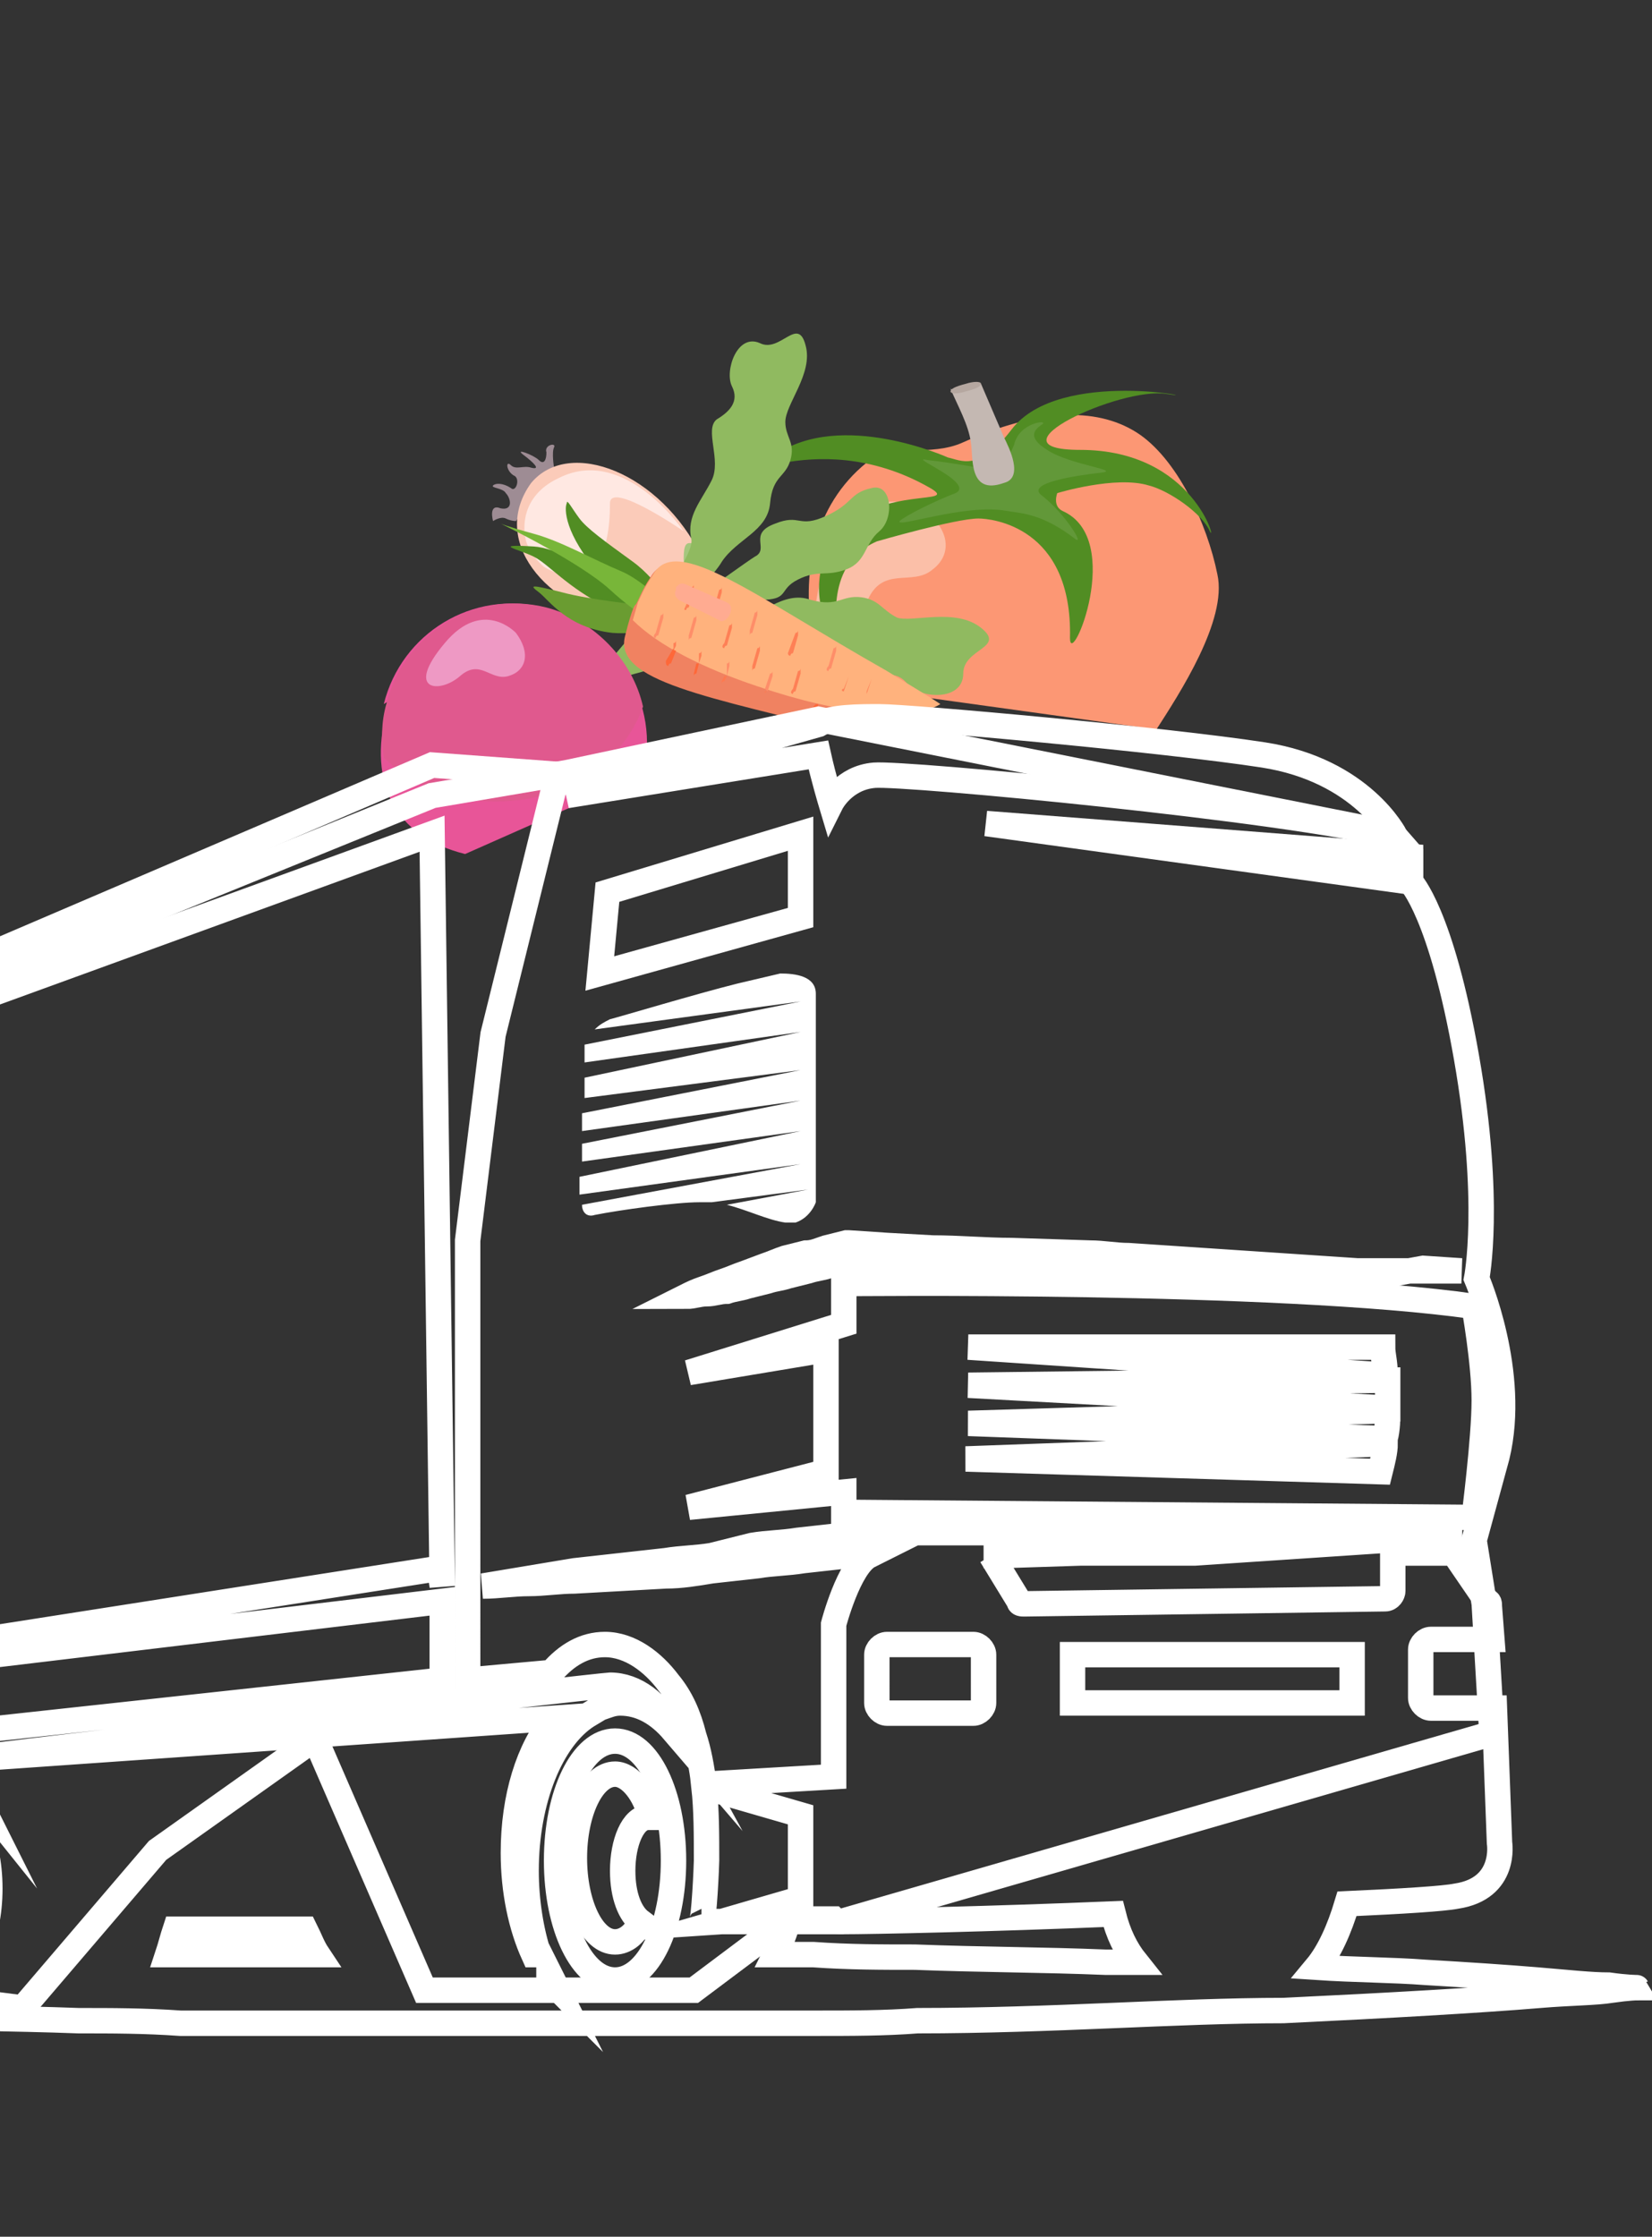
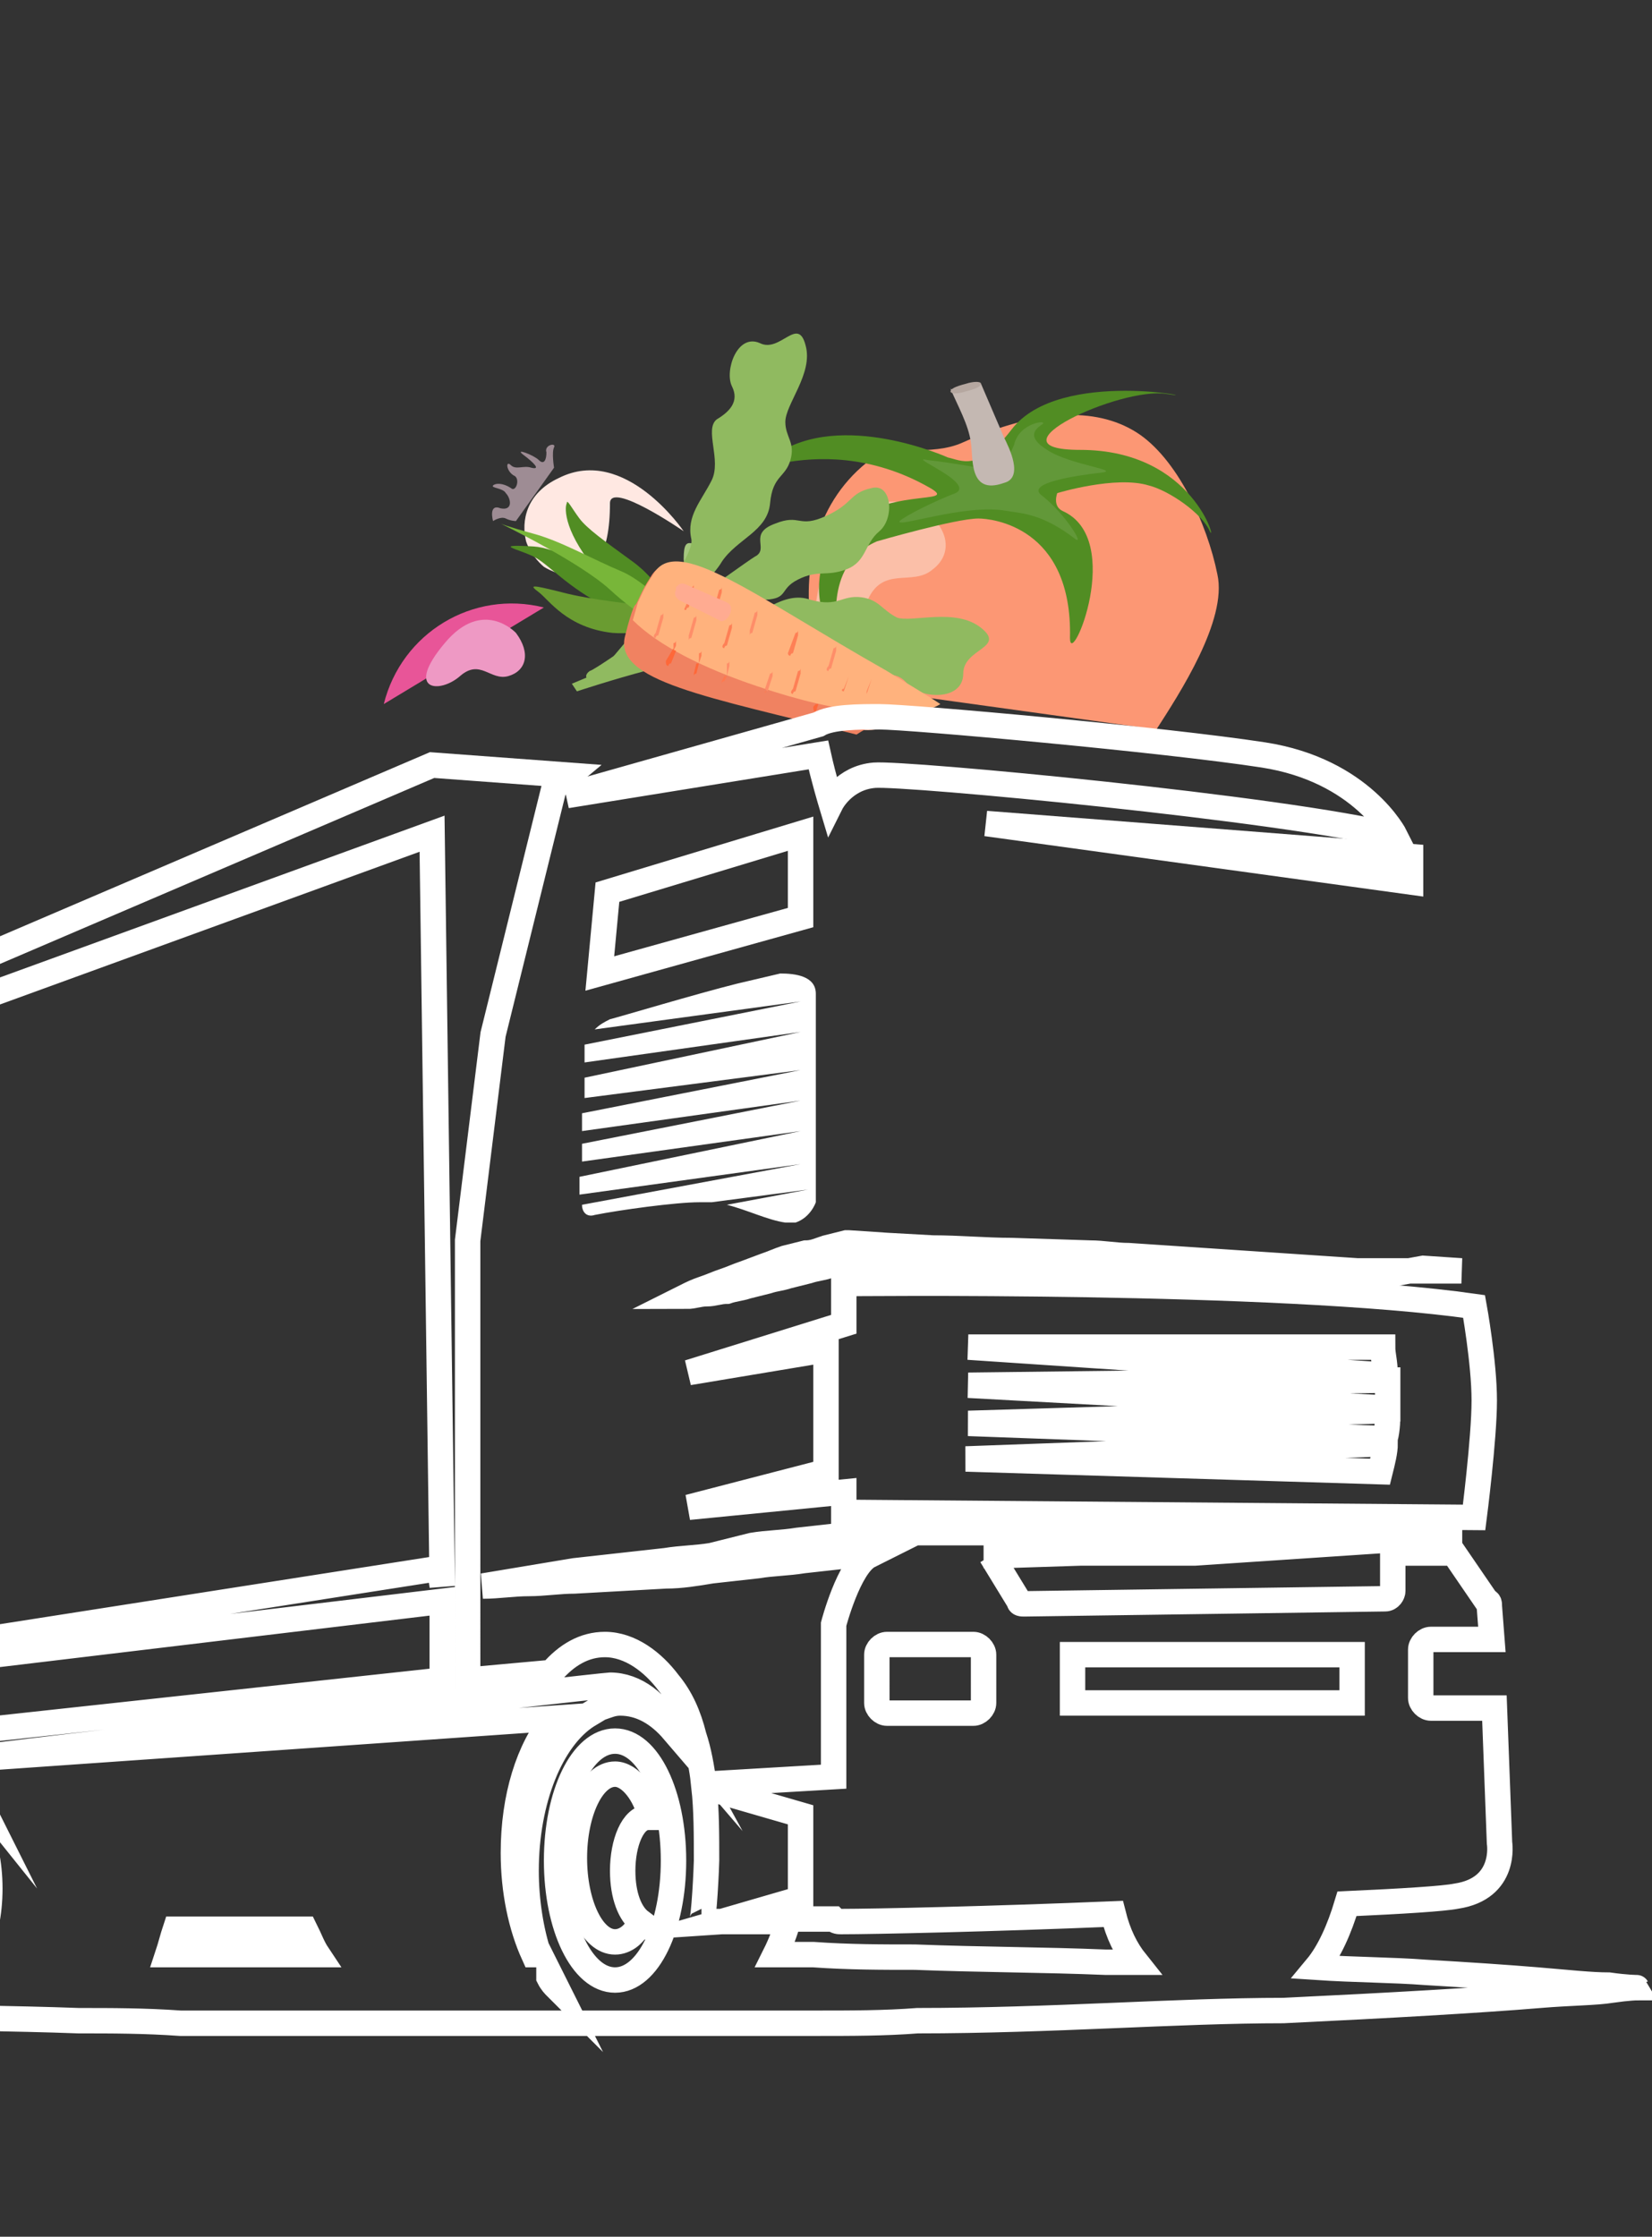
<svg xmlns="http://www.w3.org/2000/svg" version="1.1" id="Ebene_1" x="0px" y="0px" viewBox="0 0 65 88" style="enable-background:new 0 0 65 88;" xml:space="preserve">
  <rect x="0" y="0" width="65" height="88" fill="#333333" stroke="none" />
  <style type="text/css">
	.st0{fill-rule:evenodd;clip-rule:evenodd;fill:#9E8C94;}
	.st1{fill-rule:evenodd;clip-rule:evenodd;fill:#FBCBB9;}
	.st2{fill-rule:evenodd;clip-rule:evenodd;fill:#FFE8E2;}
	.st3{fill-rule:evenodd;clip-rule:evenodd;fill:#A5C77E;}
	.st4{fill-rule:evenodd;clip-rule:evenodd;fill:#FC9774;}
	.st5{fill-rule:evenodd;clip-rule:evenodd;fill:#FBBFA8;}
	.st6{fill-rule:evenodd;clip-rule:evenodd;fill:#518D23;}
	.st7{fill-rule:evenodd;clip-rule:evenodd;fill:#629839;}
	.st8{fill-rule:evenodd;clip-rule:evenodd;fill:#C4B8B2;}
	.st9{fill-rule:evenodd;clip-rule:evenodd;fill:#B5A7A0;}
	.st10{fill-rule:evenodd;clip-rule:evenodd;fill:#90BA60;}
	.st11{fill-rule:evenodd;clip-rule:evenodd;fill:#E85598;}
	.st12{fill-rule:evenodd;clip-rule:evenodd;fill:#E0598E;}
	.st13{fill-rule:evenodd;clip-rule:evenodd;fill:#EE99C4;}
	.st14{fill-rule:evenodd;clip-rule:evenodd;fill:#6A9C31;}
	.st15{fill-rule:evenodd;clip-rule:evenodd;fill:#78B639;}
	.st16{fill-rule:evenodd;clip-rule:evenodd;fill:#F08261;}
	.st17{fill-rule:evenodd;clip-rule:evenodd;fill:#FFB27D;}
	.st18{fill-rule:evenodd;clip-rule:evenodd;fill:#FE8E69;}
	.st19{fill-rule:evenodd;clip-rule:evenodd;fill:#FE8056;}
	.st20{fill-rule:evenodd;clip-rule:evenodd;fill:#FE6839;}
	.st21{fill-rule:evenodd;clip-rule:evenodd;fill:#FE794F;}
	.st22{fill-rule:evenodd;clip-rule:evenodd;fill:#FFAB91;}
	.st23{fill:none;stroke:#FFFFFF;stroke-miterlimit:10;}
	.st24{fill:#FFFFFF;}
</style>
  <g>
    <g>
      <path class="st0" d="M21.8,18.4c0,0-0.1-0.6,0-0.8c0.1-0.2-0.4-0.1-0.3,0.2c0,0.3-0.1,0.5-0.3,0.3c-0.2-0.2-1-0.5-0.6-0.2    c0.4,0.3,0.7,0.6,0.3,0.5c-0.3-0.1-0.6,0.1-0.8-0.1c-0.2-0.2-0.2,0.2,0.1,0.4c0.3,0.1,0.1,0.7-0.1,0.5c-0.3-0.2-0.6-0.2-0.7-0.1    c-0.1,0.1,0.4,0.1,0.5,0.3c0.2,0.2,0.3,0.7-0.2,0.6c-0.5-0.2-0.3,0.5-0.3,0.5s0.3-0.2,0.5-0.1c0.2,0.1,0.4,0.1,0.4,0.1L21.8,18.4z    " />
    </g>
    <g>
-       <path class="st1" d="M24.9,24.6c3.7,0.7,6.8,3.5,6.8,3.5l0.5-0.2l0.2-0.2l0-0.3c0,0-3.1-2.1-4.8-5.5c-1.6-3.3-5.2-4.7-6.7-2.9    c0,0,0,0,0,0c0,0,0,0,0,0c0,0,0,0,0,0c0,0,0,0,0,0C19.3,21.2,21.3,23.9,24.9,24.6z" />
-     </g>
+       </g>
    <g>
      <path class="st2" d="M26.9,20.9c0,0-2.3-3.4-4.9-2.1c-1.3,0.6-1.5,1.7-1.3,2.5c0.2,0.6,0.7,1,0.7,1s2.6,1.7,2.6-2.5    C24,18.9,26.9,20.9,26.9,20.9z" />
    </g>
    <g>
      <path class="st3" d="M27.3,21.4c-0.3-0.1-0.4,0-0.4,0.6c0.2,1.9-0.6,2.2-1.3,2c-0.4-0.1-0.7,0.2-0.5,0.6c3.6,0.8,6.5,3.5,6.5,3.5    l0.5-0.2l0.2-0.2l0-0.3c0,0-3.1-2.1-4.8-5.5C27.5,21.7,27.4,21.5,27.3,21.4z" />
    </g>
  </g>
  <g>
    <g>
      <path class="st4" d="M32.5,26.9c-1.6-1-0.1,0.3-0.5-1.7c-0.5-2.6,0-5.3,2.1-7c1-0.8,2.5-0.2,3.8-0.8c2.9-1.3,5.2-1.4,6.8-0.4    c1.6,1,2.8,3.6,3.2,5.6c0.4,1.8-1.5,4.7-2.4,6.1" />
    </g>
    <g>
      <path class="st5" d="M36.1,19.9c0,0-2.8-1.1-3.7,2.4c-1,3.8,0.1,5.7,1.4,6.4c0,0,1.6,0.3,1.4-1.1c-0.2-1.4-1.7-2.4-1.1-3.9    c0.6-1.5,1.8-0.6,2.6-1.3C37.5,21.8,37.4,20.7,36.1,19.9z" />
    </g>
    <g>
      <path class="st6" d="M37.3,18c0,0-4.2-1.9-6.8-0.1c-2.6,1.8,1.4-1.4,6.1,1.3c1.2,0.7-1.9-0.1-3.5,1.7c-1.3,1.3-0.9,3.4-0.4,3.8    c0.5,0.4-0.5-2.4,1.8-3.4c0,0,3.1-0.9,4-0.9c0.5,0,3.7,0.3,3.6,4.7c0,1.3,2.2-3.9-0.3-5c-0.4-0.2-0.2-0.7-0.2-0.7s2.3-0.7,3.6-0.3    c0.8,0.2,2.1,1.1,2.4,1.8c0.3,0.6-0.6-3.2-5.1-3.2c-3.8,0,1.6-2.5,3.4-2.2c1.9,0.3-4.2-1.1-6.1,1.4C38.5,18.6,37.8,18.1,37.3,18z" />
    </g>
    <g>
      <path class="st7" d="M38.5,18.4c0,0-1.1-0.2-2-0.3c-0.9-0.2,1.9,0.9,1.1,1.3c-0.8,0.3-2,0.9-2.2,1.1c-0.2,0.3,2.6-0.7,4.2-0.4    c0.6,0.1,1.4,0.1,2.7,1.1c0.4,0.3-0.4-1-1.3-1.7c-0.7-0.5,1.4-0.8,2.3-0.9c0.9-0.1-1.2-0.3-2.1-0.9c-0.8-0.5-0.5-0.8-0.2-1    c0.3-0.2-0.9-0.1-1.1,0.8C39.6,18.3,39.1,18.3,38.5,18.4z" />
    </g>
    <g>
      <path class="st8" d="M39.5,19c-1.4,0.5-1.2-1-1.3-1.6c-0.1-0.7-0.5-1.4-0.8-2.1l0,0c0.3,0.1,0.9,0,1.2-0.2    c0.3,0.7,0.6,1.4,0.9,2.1C39.7,17.6,40.3,18.8,39.5,19z" />
    </g>
    <g>
      <path class="st9" d="M38.6,15.1c0,0.1-0.2,0.2-0.6,0.3c-0.3,0.1-0.6,0.1-0.6,0c0-0.1,0.2-0.2,0.6-0.3C38.3,15,38.6,15,38.6,15.1z" />
    </g>
  </g>
  <g>
    <g>
      <path class="st10" d="M23.4,26.9c0,0,5.3-3.3,6.5-3.3c1.2,0,0.7-0.4,1.5-0.8c0.8-0.4,1.1-0.1,1.9-0.4c0.8-0.3,0.7-1,1.3-1.5    c0.6-0.5,0.5-1.9-0.3-1.7c-0.9,0.2-0.7,0.6-1.8,1.1c-1.1,0.5-1-0.1-2,0.3c-1.1,0.4-0.2,1-0.8,1.3c-0.5,0.3-6.1,4.4-6.5,4.5    C22.8,26.7,23.4,26.9,23.4,26.9z" />
    </g>
    <g>
      <path class="st10" d="M22.7,27.2c0,0,5.4-1.8,6.3-1.3c0.9,0.5,1.6,0.2,2.6,0.2c1,0,1.9,1.1,2.5,0.8c0.5-0.3,1.1-0.6,1.6,0    c0.5,0.6,2.2,0.7,2.2-0.4c0-1,1.7-1,0.7-1.8c-1-0.8-2.7-0.2-3.3-0.4c-0.6-0.3-0.7-0.7-1.4-0.8c-0.8-0.1-0.9,0.4-2,0.1    c-1.1-0.4-2,0.7-3.1,0.9c-1.1,0.2-6.3,2.4-6.3,2.4L22.7,27.2z" />
    </g>
    <g>
      <path class="st10" d="M23.9,26.1c0,0,3.5-4,3.3-4.9s0.4-1.5,0.8-2.3c0.4-0.8-0.3-2,0.2-2.4c0.5-0.3,0.9-0.7,0.6-1.3    c-0.3-0.6,0.2-2.1,1.1-1.7c0.8,0.4,1.5-1.1,1.8,0.1c0.3,1.1-0.8,2.3-0.8,3c0,0.6,0.4,0.8,0.2,1.5c-0.2,0.7-0.7,0.6-0.8,1.7    c-0.1,1.1-1.3,1.4-1.9,2.3c-0.5,0.9-4.3,4.5-4.3,4.5L23.9,26.1z" />
    </g>
    <g>
-       <path class="st11" d="M18.3,33.6c-2.8-0.7-3.8-2.8-3.1-5.6c0.7-2.8,3.5-4.5,6.3-3.8c2.8,0.7,4.5,3.5,3.8,6.3" />
-     </g>
+       </g>
    <g>
      <path class="st11" d="M15.4,31.3" />
    </g>
    <g>
      <path class="st11" d="M15.1,27.7c0.7-2.8,3.5-4.5,6.3-3.8" />
    </g>
    <g>
-       <path class="st12" d="M25.3,27.8c-0.7,2-2.7,3.5-5.1,3.7c-2,0.2-3.9-0.5-5.1-1.7c-0.1-0.7-0.1-1.4,0.1-2.1    c0.7-2.8,3.5-4.5,6.3-3.8C23.4,24.4,24.9,26,25.3,27.8z" />
-     </g>
+       </g>
    <g>
      <path class="st13" d="M20.3,24.9c0,0-1.3-1.4-2.8,0.4c-1.6,1.9-0.2,2,0.6,1.3c0.8-0.7,1.2,0.2,1.9,0    C20.7,26.4,20.9,25.7,20.3,24.9z" />
    </g>
  </g>
  <g>
    <g>
      <g>
        <path class="st6" d="M26.9,24.6c0,0-4.2-3-5.9-3.1c-1.7-0.1-0.6,0.1,0,0.4c0.6,0.3,1.3,1.2,2.9,2c1.6,0.8,2.7,0.9,2.9,0.9     C27,24.9,26.9,24.6,26.9,24.6z" />
      </g>
      <g>
        <path class="st6" d="M26.6,24.2c0,0-0.6-1.3-1.7-2.1c-1.1-0.8-1.8-1.3-2.1-1.7c-0.3-0.4-0.5-0.8-0.5-0.6     c-0.1,0.2-0.1,1.2,1.3,2.8C24.9,24.2,27,25.4,26.6,24.2z" />
      </g>
      <g>
        <path class="st14" d="M25.2,23.8c0,0-2-0.2-3.1-0.5c-1.2-0.3-1.3-0.3-0.9,0c0.4,0.3,1.1,1.4,2.9,1.6c1.3,0.1,1.5-0.4,2.4-0.1     L25.2,23.8z" />
      </g>
      <g>
        <path class="st15" d="M26.9,24.5c0,0-1.3-1.5-2.4-2C23.3,22,22.1,21.3,21,21c-1.1-0.3-1.3-0.4-1.3-0.4s3.1,1.5,4.3,2.6     c1.2,1.1,2.1,1.5,2.6,1.7C27,25,26.9,24.5,26.9,24.5z" />
      </g>
    </g>
    <g>
      <path class="st16" d="M24.6,25c0.3-1.2,0.4-1.2,0.4-1.2l0,0c0.1-0.1,0.2-0.5,0.6-1.1c0.9-1.6,3.9,0.8,9.2,3.8    c2.9,1.6,0.7,0.6,1.1,1c0.2,0.4-1.3,0.8-2.2,1.4C27.8,27.4,24.1,26.8,24.6,25z" />
    </g>
    <g>
      <path class="st17" d="M29.8,27c3.2,1.1,6.1,1.4,7.2,0.7c-0.6-0.4-1.3-0.8-2.1-1.3c-5.3-3-8.3-5.4-9.2-3.8    c-0.4,0.6-0.5,0.9-0.6,1.1l0,0c0,0,0,0-0.2,0.7C25.9,25.4,27.7,26.3,29.8,27z" />
    </g>
    <g>
      <path class="st18" d="M25.8,25.1c0,0,0-0.1,0.1-0.1l0.2-0.7c0-0.1,0-0.1,0-0.2c0,0,0,0,0,0c0,0,0,0.1-0.1,0.1l-0.2,0.7    C25.7,25,25.7,25.1,25.8,25.1C25.8,25.1,25.8,25.1,25.8,25.1z" />
    </g>
    <g>
      <path class="st19" d="M27,24c0,0,0-0.1,0.1-0.1l0.2-0.7c0-0.1,0-0.1,0-0.2c0,0,0,0,0,0c0,0,0,0.1-0.1,0.1l-0.2,0.7    C26.9,24,26.9,24,27,24C26.9,24,27,24,27,24z" />
    </g>
    <g>
      <path class="st18" d="M27.1,25.2c0,0,0-0.1,0.1-0.1l0.2-0.7c0-0.1,0-0.1,0-0.2c0,0,0,0,0,0c0,0,0,0.1-0.1,0.1l-0.2,0.7    C27.1,25.2,27.1,25.2,27.1,25.2C27.1,25.3,27.1,25.3,27.1,25.2z" />
    </g>
    <g>
      <path class="st19" d="M28.1,24.1c0,0,0-0.1,0.1-0.1l0.2-0.7c0-0.1,0-0.1,0-0.2c0,0,0,0,0,0c0,0,0,0.1-0.1,0.1l-0.2,0.7    C28,24,28,24.1,28.1,24.1C28.1,24.1,28.1,24.1,28.1,24.1z" />
    </g>
    <g>
      <path class="st20" d="M26.3,26.2c0,0,0-0.1,0.1-0.1l0.2-0.5c0,0-0.1,0-0.1-0.1L26.2,26C26.2,26.1,26.2,26.2,26.3,26.2    C26.2,26.2,26.3,26.2,26.3,26.2z" />
    </g>
    <g>
      <path class="st19" d="M26.5,25.6l0.1-0.2c0-0.1,0-0.1,0-0.2c0,0,0,0,0,0c0,0,0,0.1-0.1,0.1L26.5,25.6    C26.4,25.6,26.5,25.6,26.5,25.6z" />
    </g>
    <g>
      <path class="st20" d="M27.3,26.6c0,0,0-0.1,0.1-0.1l0.1-0.4c0,0-0.1,0-0.1,0l-0.1,0.4C27.3,26.6,27.3,26.6,27.3,26.6    C27.3,26.7,27.3,26.7,27.3,26.6z" />
    </g>
    <g>
      <path class="st19" d="M27.5,26.1l0.1-0.3c0-0.1,0-0.1,0-0.2c0,0,0,0,0,0c0,0,0,0.1-0.1,0.1L27.5,26.1    C27.5,26.1,27.5,26.1,27.5,26.1z" />
    </g>
    <g>
      <path class="st19" d="M28.5,25.5c0,0,0-0.1,0.1-0.1l0.2-0.7c0-0.1,0-0.1,0-0.2c0,0,0,0,0,0c0,0,0,0.1-0.1,0.1l-0.2,0.7    C28.4,25.4,28.4,25.5,28.5,25.5C28.4,25.5,28.4,25.5,28.5,25.5z" />
    </g>
    <g>
      <path class="st18" d="M29.5,25c0,0,0-0.1,0.1-0.1l0.2-0.7c0-0.1,0-0.1,0-0.2c0,0,0,0,0,0c0,0,0,0.1-0.1,0.1l-0.2,0.7    C29.5,25,29.5,25,29.5,25C29.5,25.1,29.5,25.1,29.5,25z" />
    </g>
    <g>
      <path class="st21" d="M28.4,26.9c0,0,0-0.1,0.1-0.1l0.1-0.2c0,0-0.1,0-0.1,0l-0.1,0.2C28.4,26.9,28.4,26.9,28.4,26.9    C28.4,26.9,28.4,26.9,28.4,26.9z" />
    </g>
    <g>
      <path class="st18" d="M28.6,26.6l0.1-0.4c0-0.1,0-0.1,0-0.2c0,0,0,0,0,0c0,0,0,0.1-0.1,0.1L28.6,26.6    C28.5,26.6,28.5,26.6,28.6,26.6z" />
    </g>
    <g>
-       <path class="st19" d="M29.6,26.4c0,0,0-0.1,0.1-0.1l0.2-0.7c0-0.1,0-0.1,0-0.2c0,0,0,0,0,0c0,0,0,0.1-0.1,0.1l-0.2,0.7    C29.6,26.3,29.6,26.4,29.6,26.4C29.6,26.4,29.6,26.4,29.6,26.4z" />
-     </g>
+       </g>
    <g>
      <path class="st19" d="M31.1,25.8c0,0,0-0.1,0.1-0.1l0.2-0.7c0-0.1,0-0.1,0-0.2c0,0,0,0,0,0c0,0,0,0.1-0.1,0.1L31,25.7    C31,25.7,31,25.8,31.1,25.8C31,25.8,31.1,25.8,31.1,25.8z" />
    </g>
    <g>
      <path class="st21" d="M30.1,27.3c0,0,0-0.1,0.1-0.1l0,0c0,0-0.1,0-0.1,0l0,0C30.1,27.2,30.1,27.3,30.1,27.3    C30.1,27.3,30.1,27.3,30.1,27.3z" />
    </g>
    <g>
      <path class="st18" d="M30.2,27.2l0.2-0.6c0-0.1,0-0.1,0-0.2c0,0,0,0,0,0c0,0,0,0.1-0.1,0.1l-0.2,0.6    C30.1,27.1,30.2,27.2,30.2,27.2z" />
    </g>
    <g>
      <path class="st19" d="M31.2,27.3c0,0,0-0.1,0.1-0.1l0.2-0.7c0-0.1,0-0.1,0-0.2c0,0,0,0,0,0c0,0,0,0.1-0.1,0.1l-0.2,0.7    C31.1,27.2,31.1,27.3,31.2,27.3C31.2,27.3,31.2,27.3,31.2,27.3z" />
    </g>
    <g>
      <path class="st20" d="M32.1,28C32.1,27.9,32.1,27.9,32.1,28l0.1-0.3c0,0-0.1,0-0.1,0L32,27.8C32,27.9,32,28,32.1,28    C32,28,32.1,28,32.1,28z" />
    </g>
    <g>
      <path class="st19" d="M32.2,27.7l0.1-0.3c0-0.1,0-0.1,0-0.1c0,0,0,0,0,0c0,0,0,0,0,0.1l-0.1,0.3C32.1,27.7,32.1,27.7,32.2,27.7z" />
    </g>
    <g>
      <path class="st18" d="M32.6,26.4c0,0,0-0.1,0.1-0.1l0.2-0.7c0-0.1,0-0.1,0-0.2c0,0,0,0,0,0c0,0,0,0.1-0.1,0.1l-0.2,0.7    C32.5,26.3,32.5,26.4,32.6,26.4C32.5,26.4,32.5,26.4,32.6,26.4z" />
    </g>
    <g>
      <path class="st19" d="M33.2,27.2C33.2,27.2,33.2,27.1,33.2,27.2l0.2-0.6c0-0.1,0-0.1,0-0.1c0,0,0,0,0,0c0,0,0,0,0,0.1l-0.2,0.5    C33.1,27.1,33.1,27.2,33.2,27.2C33.2,27.2,33.2,27.2,33.2,27.2z" />
    </g>
    <g>
      <path class="st21" d="M33.4,28.4C33.4,28.4,33.4,28.3,33.4,28.4l0.2-0.4c0,0-0.1,0-0.1,0l-0.1,0.3C33.3,28.3,33.3,28.4,33.4,28.4    C33.4,28.4,33.4,28.4,33.4,28.4z" />
    </g>
    <g>
      <path class="st18" d="M33.6,28l0.1-0.2c0-0.1,0-0.1,0-0.1c0,0,0,0,0,0c0,0,0,0,0,0.1l-0.1,0.2C33.5,28,33.5,28,33.6,28z" />
    </g>
    <g>
      <path class="st19" d="M34.1,27.3C34.2,27.2,34.2,27.2,34.1,27.3l0.2-0.6c0-0.1,0-0.1,0-0.1c0,0,0,0,0,0c0,0,0,0,0,0.1l-0.2,0.5    C34.1,27.2,34.1,27.3,34.1,27.3C34.1,27.3,34.1,27.3,34.1,27.3z" />
    </g>
    <g>
      <path class="st22" d="M28.7,24.2L28.7,24.2c0.1-0.2,0.1-0.4-0.1-0.5L27,23c-0.2-0.1-0.3,0-0.4,0.1l0,0.1c-0.1,0.2,0,0.3,0.1,0.4    l1.6,0.8C28.4,24.5,28.6,24.4,28.7,24.2z" />
    </g>
  </g>
  <g>
-     <path class="st23" d="M-18.5,71.4l0.5-8.9l1.3-17.5L17,31.3l5.3-0.9l9.9-2.1l22.6,4.5l0.7,0.8l0,1.1c0,0,1.2,1.2,2.2,6.9   c1,5.7,0.4,8.7,0.4,8.7s1.6,3.7,0.8,7C58,60.6,58,60.6,58,60.6l0.4,2.5l0.3,5.1l-25.6,7.4h-2.2l-3.6,2.7H16.7l-4.3-9.9l-6.2,4.4   l-5.3,6.2l-9.4-1.2l-2.5-0.5L-18.5,71.4z" />
    <g>
      <path class="st23" d="M54.9,50.1l-1.5-0.1l-1.5-0.1l-1.5-0.1l-1.5-0.1l-1.5-0.1l-1.5-0.1l-1.5-0.1c-0.5,0-1-0.1-1.5-0.1l-3.1-0.1    c-1,0-2.1-0.1-3.1-0.1L34.9,49l-1.5-0.1l-0.1,0l0,0l-0.8,0.2c-0.3,0.1-0.5,0.2-0.8,0.2l-0.8,0.2c-0.3,0.1-0.5,0.2-0.8,0.3    l-0.8,0.3c-0.3,0.1-0.5,0.2-0.8,0.3c-0.3,0.1-0.5,0.2-0.8,0.3c-0.3,0.1-0.5,0.2-0.7,0.3c0.3,0,0.5-0.1,0.8-0.1    c0.3,0,0.5-0.1,0.8-0.1c0.3-0.1,0.5-0.1,0.8-0.2l0.8-0.2c0.3-0.1,0.5-0.1,0.8-0.2l0.8-0.2c0.3-0.1,0.5-0.1,0.8-0.2l0.7-0.2    l1.5,0.1l1.5,0.1c1,0,2.1,0.1,3.1,0.1l3.1,0.1c0.5,0,1,0,1.5,0l1.5,0l1.5,0l1.5,0l1.5,0l1.5,0l1.5,0l1.5,0l1.5,0l1.5,0l-1.5-0.1    L54.9,50.1z" />
      <path class="st24" d="M22.9,47.4c0,0.3,0.2,0.5,0.5,0.4c1-0.2,3.2-0.5,4.1-0.5c0.2,0,0.3,0,0.5,0l3.8-0.5l-3.2,0.6    c0.8,0.2,1.6,0.6,2.3,0.7c0.1,0,0.1,0,0.1,0l0.3,0c0.6-0.2,0.8-0.8,0.8-0.8v-8.2c0-0.7-0.8-0.8-1.4-0.8L29,38.7    c-1.6,0.4-4.6,1.3-5,1.4c-0.2,0.1-0.4,0.2-0.6,0.4l8.1-1.1L23,41.1l0,0.7l8.5-1.2l-8.5,1.8l0,0.8l8.5-1.1l-8.6,1.7l0,0.7l8.6-1.2    l-8.6,1.7l0,0.7l8.6-1.2l-8.7,1.8l0,0.7l8.7-1.2L22.9,47.4L22.9,47.4z" />
      <path class="st23" d="M32.2,29.7c0.2,0.9,0.5,1.9,0.5,1.9s0.5-1,1.7-1.1c1.2-0.1,16.1,1.3,20.5,2.4c0,0-1.3-2.6-5.2-3.2    c-3.9-0.6-13.9-1.5-15.1-1.5c-0.8,0-1.9,0-2.4,0.3l-9.9,2.8L32.2,29.7z" />
      <polygon class="st23" points="55.5,34.7 55.5,33.7 38.8,32.4   " />
      <polygon class="st23" points="31.5,32.8 23.9,35.1 23.6,38.3 31.5,36.1   " />
      <path class="st23" d="M-2,74.7c0-0.9,0.3-1.6,0.8-1.6c0,0,0.1,0,0.1,0c-0.2-0.8-0.6-1.4-1.1-1.4c-0.7,0-1.2,1.1-1.2,2.5    c0,1.4,0.5,2.5,1.2,2.5c0.3,0,0.6-0.2,0.8-0.6C-1.8,76-2,75.4-2,74.7z" />
      <path class="st23" d="M-6.9,76.7c0.3,0,0.5-0.2,0.7-0.5c-0.3-0.2-0.5-0.7-0.5-1.4c0-0.8,0.3-1.4,0.7-1.4c0,0,0.1,0,0.1,0    c-0.2-0.7-0.5-1.3-1-1.3c-0.6,0-1.1,1-1.1,2.3C-8,75.7-7.5,76.7-6.9,76.7z" />
      <path class="st23" d="M24.2,69.8c-0.9,0-1.6,1.5-1.6,3.3c0,1.8,0.7,3.3,1.6,3.3c0.4,0,0.8-0.3,1-0.8c-0.4-0.3-0.7-1-0.7-2    c0-1.1,0.4-2.1,1-2.1c0,0,0.1,0,0.1,0C25.4,70.6,24.8,69.8,24.2,69.8z" />
      <path class="st23" d="M33.2,50.5v1.6l-6.1,1.9l5.4-0.9v4.8l-5.4,1.4l6.1-0.6v0.8L58,59.7c0,0,0.4-3.1,0.4-4.6    c0-1.5-0.4-3.7-0.4-3.7C50.3,50.3,33.2,50.5,33.2,50.5z M54.4,53c0,0.3,0.1,0.6,0.1,1.1L38.1,53L54.4,53z M54.6,54.3    c0,0.3,0,0.7,0,1.1l-16.5-0.9L54.6,54.3z M54.6,55.5c0,0.3,0,0.7-0.1,1.1L38.1,56L54.6,55.5z M54.5,56.8c0,0.3-0.1,0.7-0.2,1.1    l-16.3-0.5L54.5,56.8z" />
-       <path class="st23" d="M63.3,78.1c-0.7,0-1.6-0.1-2.8-0.2c-1.2-0.1-2.7-0.2-4.4-0.3c-1.3-0.1-2.8-0.1-4.3-0.2    c0.5-0.6,0.9-1.5,1.2-2.5c0,0,0,0,0,0c2.2-0.1,3.8-0.2,4.3-0.3c2-0.3,1.7-2.1,1.7-2.1l-0.2-5.3h-2.5c-0.2,0-0.4-0.2-0.4-0.4v-1.9    c0-0.2,0.2-0.4,0.4-0.4h2.4l-0.1-1.3c0-0.1,0-0.2-0.1-0.2l-1.3-1.9h-2.4v1.5c0,0.1-0.1,0.3-0.3,0.3l-14.2,0.2    c-0.1,0-0.2,0-0.2-0.1L39,61.2c0,0-0.1,0-0.3,0c0.2,0,0.5,0,0.7,0l3.1-0.1c0.5,0,1,0,1.5,0l1.5,0l1.5,0l1.5-0.1l1.5-0.1l1.5-0.1    l1.5-0.1l1.5-0.1l1.5-0.1l1.5-0.1l-1.5-0.1l-1.5,0l-1.5,0l-1.5,0l-1.5,0l-1.5,0l-1.5,0h-1.5l-1.5,0c-0.5,0-1,0-1.5,0l-3.1,0    c-1,0-2.1,0-3.1,0c-1,0-2.1,0-3.1,0.1l0,0l0,0l-1.8,0.2c-0.6,0.1-1.2,0.1-1.8,0.2L28,61.2c-0.6,0.1-1.2,0.1-1.8,0.2l-1.8,0.2    l-1.8,0.2c-0.6,0.1-1.2,0.2-1.8,0.3c-0.6,0.1-1.2,0.2-1.8,0.3c0.6,0,1.2-0.1,1.8-0.1c0.6,0,1.2-0.1,1.8-0.1l1.8-0.1l1.8-0.1    c0.6,0,1.2-0.1,1.8-0.2l1.8-0.2c0.6-0.1,1.2-0.1,1.8-0.2l1.8-0.2c0.3,0,0.5,0,0.8,0c-0.8,0.4-1.4,2.7-1.4,2.7v6l-5.1,0.3    c-0.1-0.7-0.2-1.3-0.4-1.9c-0.2-0.8-0.5-1.5-1-2.1c-0.6-0.8-1.5-1.5-2.5-1.5c-0.8,0-1.5,0.4-2.1,1.1l-3.3,0.3v-0.1V48.8l1-8.1    l2.4-9.7l0.6-0.5L17,30.1l-41.1,17.6l6.8-2.5L-18,62.5l1.4-17.5l-0.2,0.1L17,32.8l0.4,29.6l-0.1-0.7l-35.8,5.6l35.9-4.3l0,3.1    l-23,2.5l-4.7,0.5l-1.6,0.2l-4.2,0.4l-2.4,0.3v0.6l11.3-1.1v0c0,0,0,0,0,0c0.6,0,1.1,0.5,1.5,1.3c-0.3-0.5-0.8-0.8-1.2-0.8    c-0.1,0-0.2,0-0.3,0l0,0l-0.2,0c-1,0.4-1.7,2.2-1.7,4.4c0,1.3,0.3,2.4,0.7,3.2c-0.6-0.8-0.9-2.2-0.9-3.7c0-1.7,0.4-3.1,1.1-3.9    l-10.3,0.7v0l-7.3,0.5l7.3,0V75l1.9,0.1l0.5,0.8h0.3c0.3,0.8,0.8,1.4,1.3,1.6c-0.9,0-1.7,0.1-2.5,0.1c-1.7,0.1-3.2,0.2-4.4,0.3    c-1.2,0.1-2.2,0.1-2.8,0.2c-0.7,0.1-1,0.1-1,0.1s0.4,0,1,0.1c0.7,0,1.6,0.1,2.8,0.2c1.2,0.1,2.7,0.2,4.4,0.3    c1.7,0.1,3.6,0.2,5.7,0.3c2.1,0.1,4.4,0.2,6.8,0.2c2.4,0.1,4.9,0.1,7.6,0.2c1.3,0,2.6,0,4,0.1c0.7,0,1.4,0,2,0c0.7,0,1.4,0,2.1,0    c2.8,0,5.6,0,8.4,0c2.1,0,4.1,0,6.2,0h1.7c0.1,0,0.2,0,0.3,0c0.1,0,0.1,0,0.2,0c1.4,0,2.7,0,4.1,0c1.4,0,2.7,0,4-0.1    c2.6,0,5.2-0.1,7.6-0.2c2.4-0.1,4.7-0.2,6.8-0.2c2.1-0.1,4-0.2,5.7-0.3c1.7-0.1,3.2-0.2,4.4-0.3c1.2-0.1,2.2-0.1,2.8-0.2    c0.7-0.1,1-0.1,1-0.1S64,78.2,63.3,78.1z M42.2,65.1h11v1.9h-11V65.1z M34.5,65.1c0-0.2,0.2-0.4,0.4-0.4h3.4    c0.2,0,0.4,0.2,0.4,0.4V67c0,0.2-0.2,0.4-0.4,0.4h-3.4c-0.2,0-0.4-0.2-0.4-0.4V65.1z M21.9,78.2c-0.1-0.1-0.2-0.2-0.3-0.4v-0.2    C21.7,77.8,21.8,78,21.9,78.2z M24.2,77.9c-1.3,0-2.3-2.1-2.3-4.7c0-2.6,1-4.7,2.3-4.7c1.3,0,2.3,2.1,2.3,4.7    C26.5,75.8,25.5,77.9,24.2,77.9z M24,66.3c1,0,1.9,0.7,2.5,1.8c-0.6-0.7-1.3-1.1-2.1-1.1c-0.3,0-0.5,0.1-0.8,0.2l-0.5,0.3    c-1.4,0.9-2.4,3.3-2.4,6.1c0,1.2,0.2,2.4,0.5,3.3c-0.1,0-0.1,0-0.2,0c-0.5-1.1-0.8-2.5-0.8-4c0-2.2,0.6-4.1,1.6-5.3l-22.9,1.6    C-1.1,69.1,23.8,66.3,24,66.3z M-4,74.3c0-2,0.8-3.6,1.8-3.6c1,0,1.8,1.6,1.8,3.6c0,2-0.8,3.6-1.8,3.6C-3.3,77.9-4,76.3-4,74.3z     M-2.7,69c0.6,0,1.2,0.5,1.6,1.3c-0.4-0.5-0.8-0.8-1.3-0.8c-1.3,0-2.3,2.1-2.3,4.8c0,1.4,0.3,2.6,0.7,3.5c-0.6-0.9-1-2.3-1-4    C-5,71.2-3.9,69-2.7,69z M-8.4,74.4c0-1.8,0.7-3.3,1.6-3.3c0.9,0,1.6,1.5,1.6,3.3c0,1.8-0.7,3.3-1.6,3.3    C-7.7,77.7-8.4,76.2-8.4,74.4z M-9.9,77.7h1.5c0.1,0.2,0.2,0.3,0.3,0.5h-1.8V77.7z M9.1,76.9c-0.7,0-1.4,0-2,0c-0.2,0-0.3,0-0.5,0    c0.1-0.3,0.2-0.7,0.3-1H12c0.2,0.4,0.3,0.7,0.5,1c-0.5,0-0.9,0-1.4,0C10.5,76.9,9.8,76.9,9.1,76.9z M36,77c-1.3,0-2.6,0-4-0.1    c-0.5,0-1,0-1.5,0c0.2-0.4,0.4-0.9,0.5-1.3c0,0-1.6,0-2.6,0c-0.5,0-0.8,0-0.8,0c0.1,0,0.2-2.2,0.2-2.4c0-1,0-2-0.1-2.9l3.8,1.1    v3.3l-3.1,0.9l1.5-0.1h2.9c0.1,0.1,0.2,0.1,0.3,0.1c1.3,0,5.9-0.1,10.7-0.3c0.2,0.8,0.5,1.4,0.9,1.9c-0.4,0-0.8,0-1.2,0    C41.1,77.1,38.6,77.1,36,77z" />
+       <path class="st23" d="M63.3,78.1c-0.7,0-1.6-0.1-2.8-0.2c-1.2-0.1-2.7-0.2-4.4-0.3c-1.3-0.1-2.8-0.1-4.3-0.2    c0.5-0.6,0.9-1.5,1.2-2.5c0,0,0,0,0,0c2.2-0.1,3.8-0.2,4.3-0.3c2-0.3,1.7-2.1,1.7-2.1l-0.2-5.3h-2.5c-0.2,0-0.4-0.2-0.4-0.4v-1.9    c0-0.2,0.2-0.4,0.4-0.4h2.4l-0.1-1.3c0-0.1,0-0.2-0.1-0.2l-1.3-1.9h-2.4v1.5c0,0.1-0.1,0.3-0.3,0.3l-14.2,0.2    c-0.1,0-0.2,0-0.2-0.1L39,61.2c0,0-0.1,0-0.3,0c0.2,0,0.5,0,0.7,0l3.1-0.1c0.5,0,1,0,1.5,0l1.5,0l1.5,0l1.5-0.1l1.5-0.1l1.5-0.1    l1.5-0.1l1.5-0.1l1.5-0.1l1.5-0.1l-1.5-0.1l-1.5,0l-1.5,0l-1.5,0l-1.5,0l-1.5,0l-1.5,0h-1.5l-1.5,0c-0.5,0-1,0-1.5,0l-3.1,0    c-1,0-2.1,0-3.1,0c-1,0-2.1,0-3.1,0.1l0,0l0,0l-1.8,0.2c-0.6,0.1-1.2,0.1-1.8,0.2L28,61.2c-0.6,0.1-1.2,0.1-1.8,0.2l-1.8,0.2    l-1.8,0.2c-0.6,0.1-1.2,0.2-1.8,0.3c-0.6,0.1-1.2,0.2-1.8,0.3c0.6,0,1.2-0.1,1.8-0.1c0.6,0,1.2-0.1,1.8-0.1l1.8-0.1l1.8-0.1    c0.6,0,1.2-0.1,1.8-0.2l1.8-0.2c0.6-0.1,1.2-0.1,1.8-0.2l1.8-0.2c0.3,0,0.5,0,0.8,0c-0.8,0.4-1.4,2.7-1.4,2.7v6l-5.1,0.3    c-0.1-0.7-0.2-1.3-0.4-1.9c-0.2-0.8-0.5-1.5-1-2.1c-0.6-0.8-1.5-1.5-2.5-1.5c-0.8,0-1.5,0.4-2.1,1.1l-3.3,0.3v-0.1V48.8l1-8.1    l2.4-9.7l0.6-0.5L17,30.1l-41.1,17.6l6.8-2.5L-18,62.5l1.4-17.5l-0.2,0.1L17,32.8l0.4,29.6l-0.1-0.7l-35.8,5.6l35.9-4.3l0,3.1    l-23,2.5l-4.7,0.5l-1.6,0.2l-4.2,0.4l-2.4,0.3v0.6l11.3-1.1v0c0,0,0,0,0,0c0.6,0,1.1,0.5,1.5,1.3c-0.3-0.5-0.8-0.8-1.2-0.8    c-0.1,0-0.2,0-0.3,0l0,0l-0.2,0c-1,0.4-1.7,2.2-1.7,4.4c0,1.3,0.3,2.4,0.7,3.2c-0.6-0.8-0.9-2.2-0.9-3.7c0-1.7,0.4-3.1,1.1-3.9    l-10.3,0.7v0l-7.3,0.5l7.3,0V75l1.9,0.1l0.5,0.8h0.3c0.3,0.8,0.8,1.4,1.3,1.6c-0.9,0-1.7,0.1-2.5,0.1c-1.7,0.1-3.2,0.2-4.4,0.3    c-1.2,0.1-2.2,0.1-2.8,0.2c-0.7,0.1-1,0.1-1,0.1s0.4,0,1,0.1c0.7,0,1.6,0.1,2.8,0.2c1.2,0.1,2.7,0.2,4.4,0.3    c1.7,0.1,3.6,0.2,5.7,0.3c2.1,0.1,4.4,0.2,6.8,0.2c2.4,0.1,4.9,0.1,7.6,0.2c1.3,0,2.6,0,4,0.1c0.7,0,1.4,0,2,0c0.7,0,1.4,0,2.1,0    c2.8,0,5.6,0,8.4,0c2.1,0,4.1,0,6.2,0h1.7c0.1,0,0.2,0,0.3,0c0.1,0,0.1,0,0.2,0c1.4,0,2.7,0,4.1,0c1.4,0,2.7,0,4-0.1    c2.6,0,5.2-0.1,7.6-0.2c2.4-0.1,4.7-0.2,6.8-0.2c2.1-0.1,4-0.2,5.7-0.3c1.7-0.1,3.2-0.2,4.4-0.3c1.2-0.1,2.2-0.1,2.8-0.2    c0.7-0.1,1-0.1,1-0.1S64,78.2,63.3,78.1z M42.2,65.1h11v1.9h-11V65.1z M34.5,65.1c0-0.2,0.2-0.4,0.4-0.4h3.4    c0.2,0,0.4,0.2,0.4,0.4V67c0,0.2-0.2,0.4-0.4,0.4h-3.4c-0.2,0-0.4-0.2-0.4-0.4V65.1z M21.9,78.2c-0.1-0.1-0.2-0.2-0.3-0.4v-0.2    C21.7,77.8,21.8,78,21.9,78.2z M24.2,77.9c-1.3,0-2.3-2.1-2.3-4.7c0-2.6,1-4.7,2.3-4.7c1.3,0,2.3,2.1,2.3,4.7    C26.5,75.8,25.5,77.9,24.2,77.9z M24,66.3c1,0,1.9,0.7,2.5,1.8c-0.6-0.7-1.3-1.1-2.1-1.1c-0.3,0-0.5,0.1-0.8,0.2l-0.5,0.3    c-1.4,0.9-2.4,3.3-2.4,6.1c0,1.2,0.2,2.4,0.5,3.3c-0.1,0-0.1,0-0.2,0c-0.5-1.1-0.8-2.5-0.8-4c0-2.2,0.6-4.1,1.6-5.3l-22.9,1.6    C-1.1,69.1,23.8,66.3,24,66.3z M-4,74.3c0-2,0.8-3.6,1.8-3.6c1,0,1.8,1.6,1.8,3.6c0,2-0.8,3.6-1.8,3.6C-3.3,77.9-4,76.3-4,74.3M-2.7,69c0.6,0,1.2,0.5,1.6,1.3c-0.4-0.5-0.8-0.8-1.3-0.8c-1.3,0-2.3,2.1-2.3,4.8c0,1.4,0.3,2.6,0.7,3.5c-0.6-0.9-1-2.3-1-4    C-5,71.2-3.9,69-2.7,69z M-8.4,74.4c0-1.8,0.7-3.3,1.6-3.3c0.9,0,1.6,1.5,1.6,3.3c0,1.8-0.7,3.3-1.6,3.3    C-7.7,77.7-8.4,76.2-8.4,74.4z M-9.9,77.7h1.5c0.1,0.2,0.2,0.3,0.3,0.5h-1.8V77.7z M9.1,76.9c-0.7,0-1.4,0-2,0c-0.2,0-0.3,0-0.5,0    c0.1-0.3,0.2-0.7,0.3-1H12c0.2,0.4,0.3,0.7,0.5,1c-0.5,0-0.9,0-1.4,0C10.5,76.9,9.8,76.9,9.1,76.9z M36,77c-1.3,0-2.6,0-4-0.1    c-0.5,0-1,0-1.5,0c0.2-0.4,0.4-0.9,0.5-1.3c0,0-1.6,0-2.6,0c-0.5,0-0.8,0-0.8,0c0.1,0,0.2-2.2,0.2-2.4c0-1,0-2-0.1-2.9l3.8,1.1    v3.3l-3.1,0.9l1.5-0.1h2.9c0.1,0.1,0.2,0.1,0.3,0.1c1.3,0,5.9-0.1,10.7-0.3c0.2,0.8,0.5,1.4,0.9,1.9c-0.4,0-0.8,0-1.2,0    C41.1,77.1,38.6,77.1,36,77z" />
    </g>
  </g>
</svg>